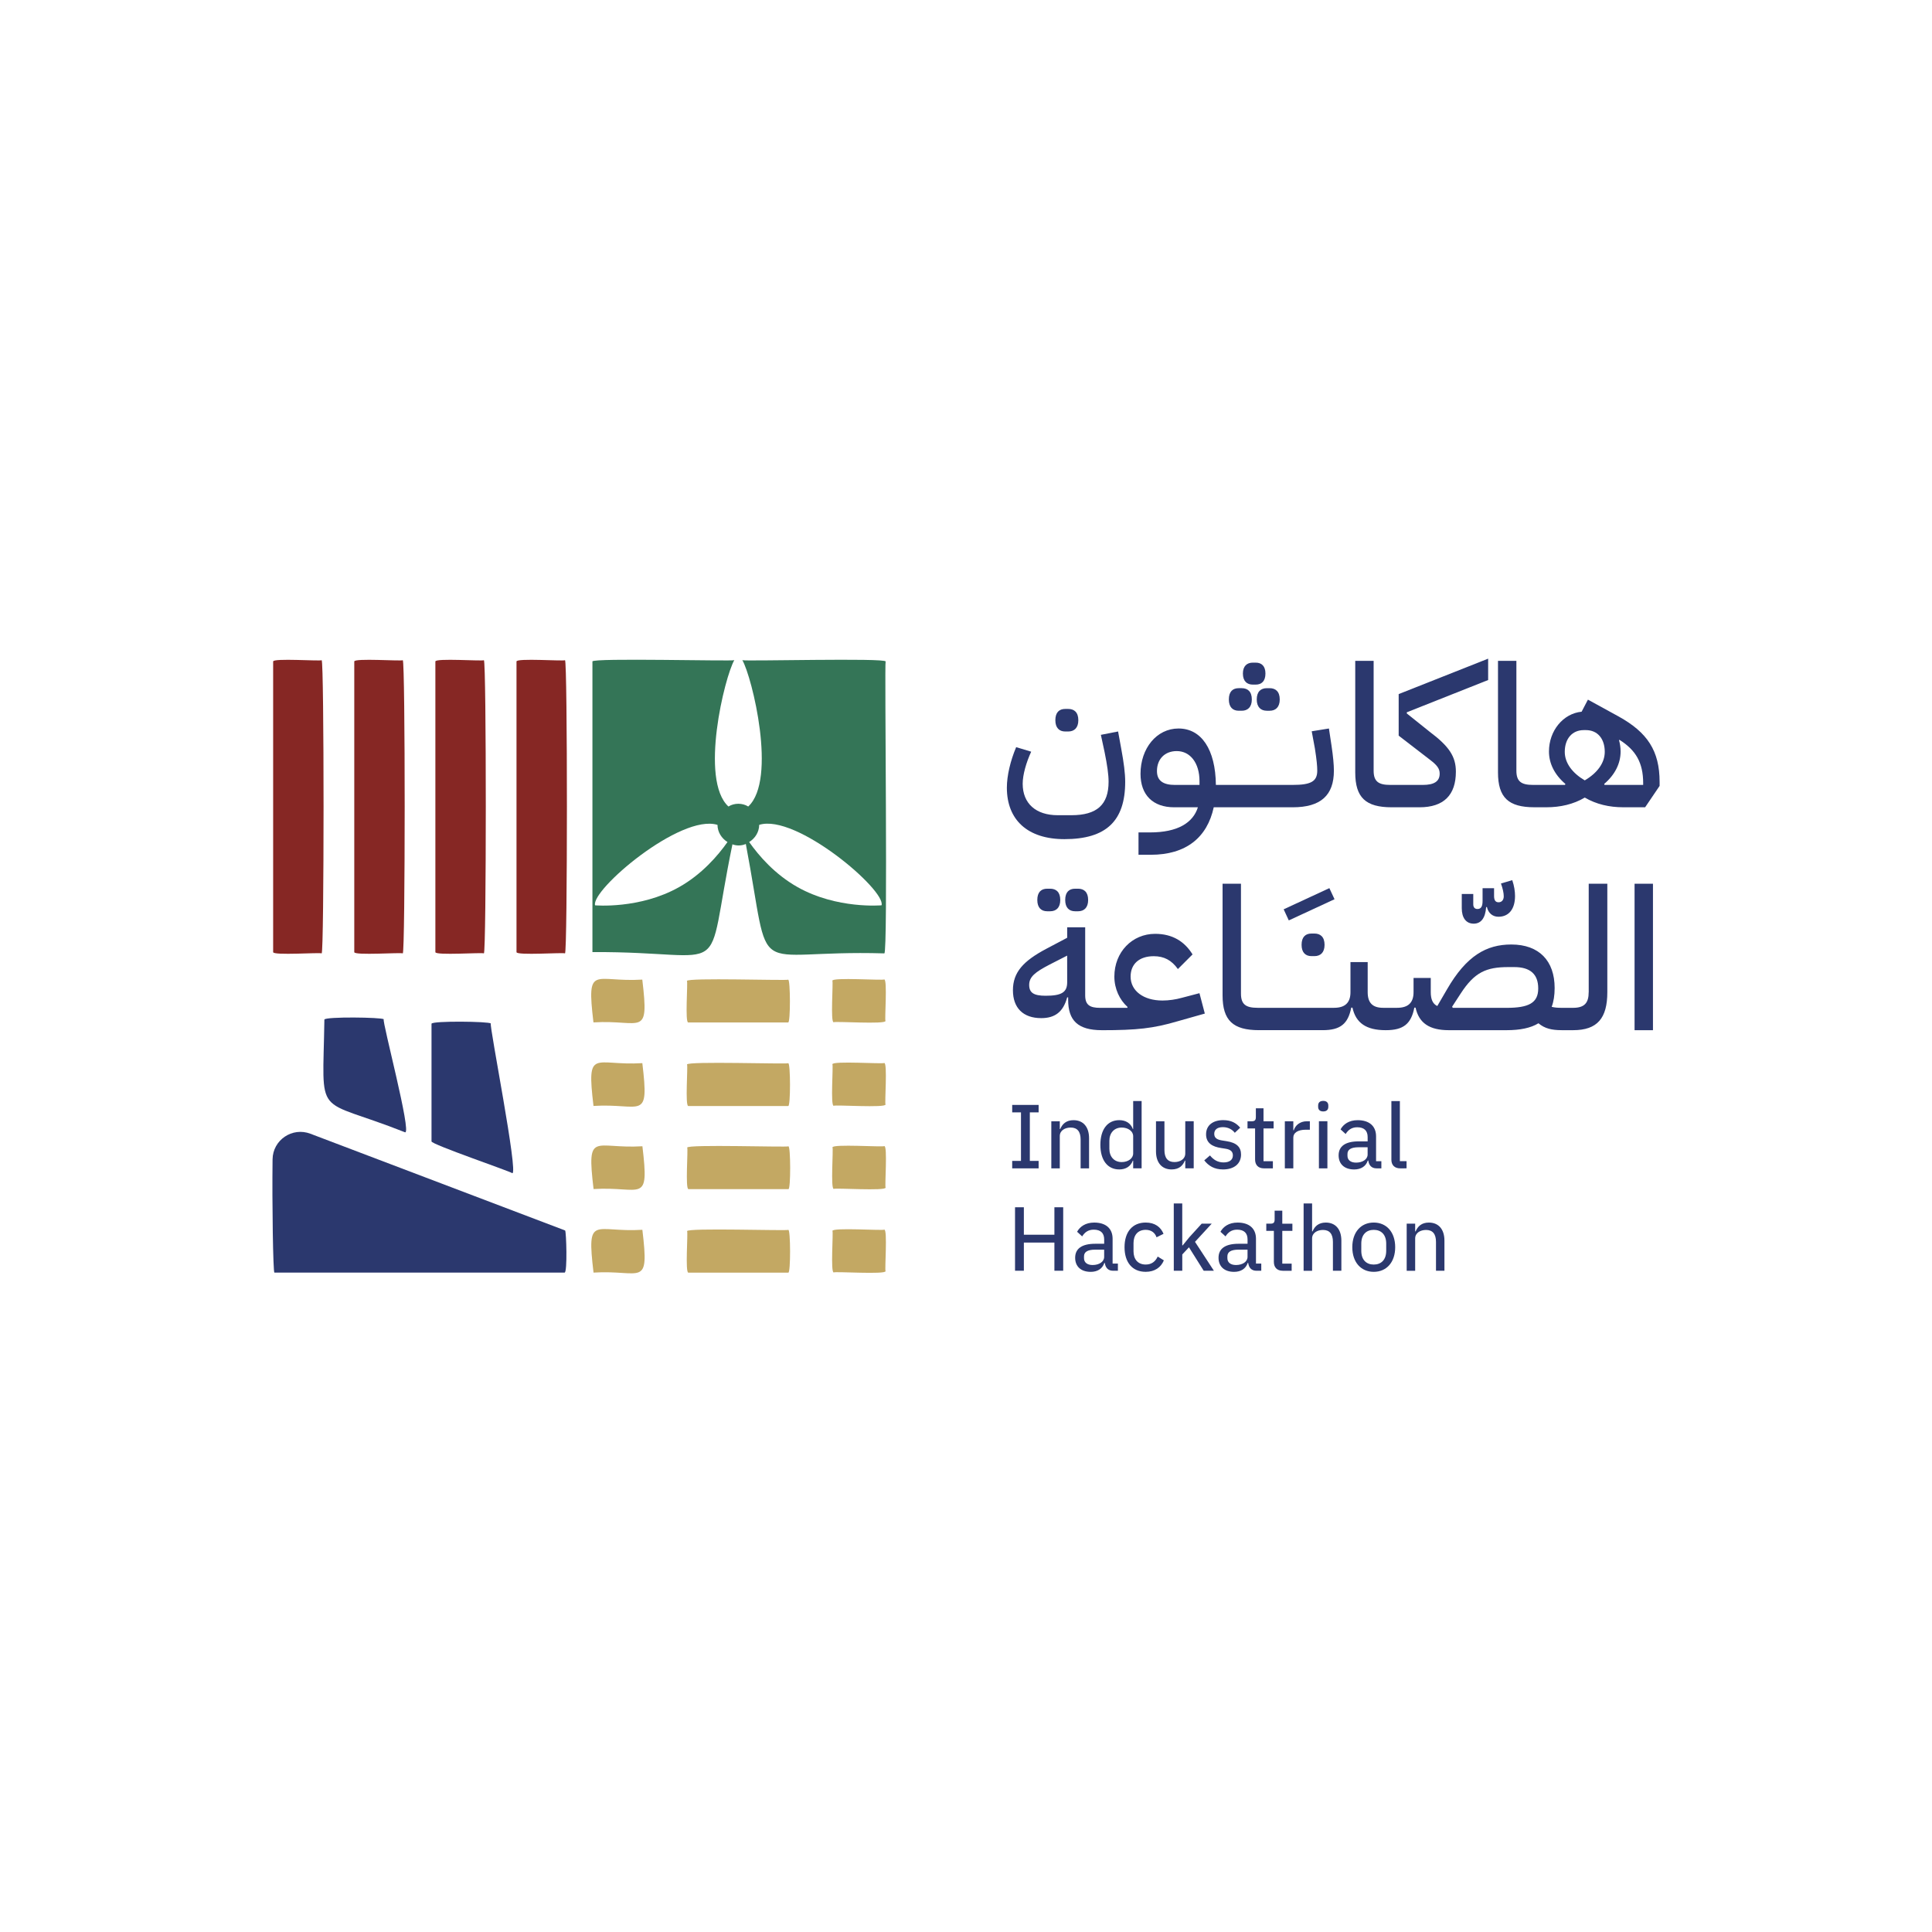
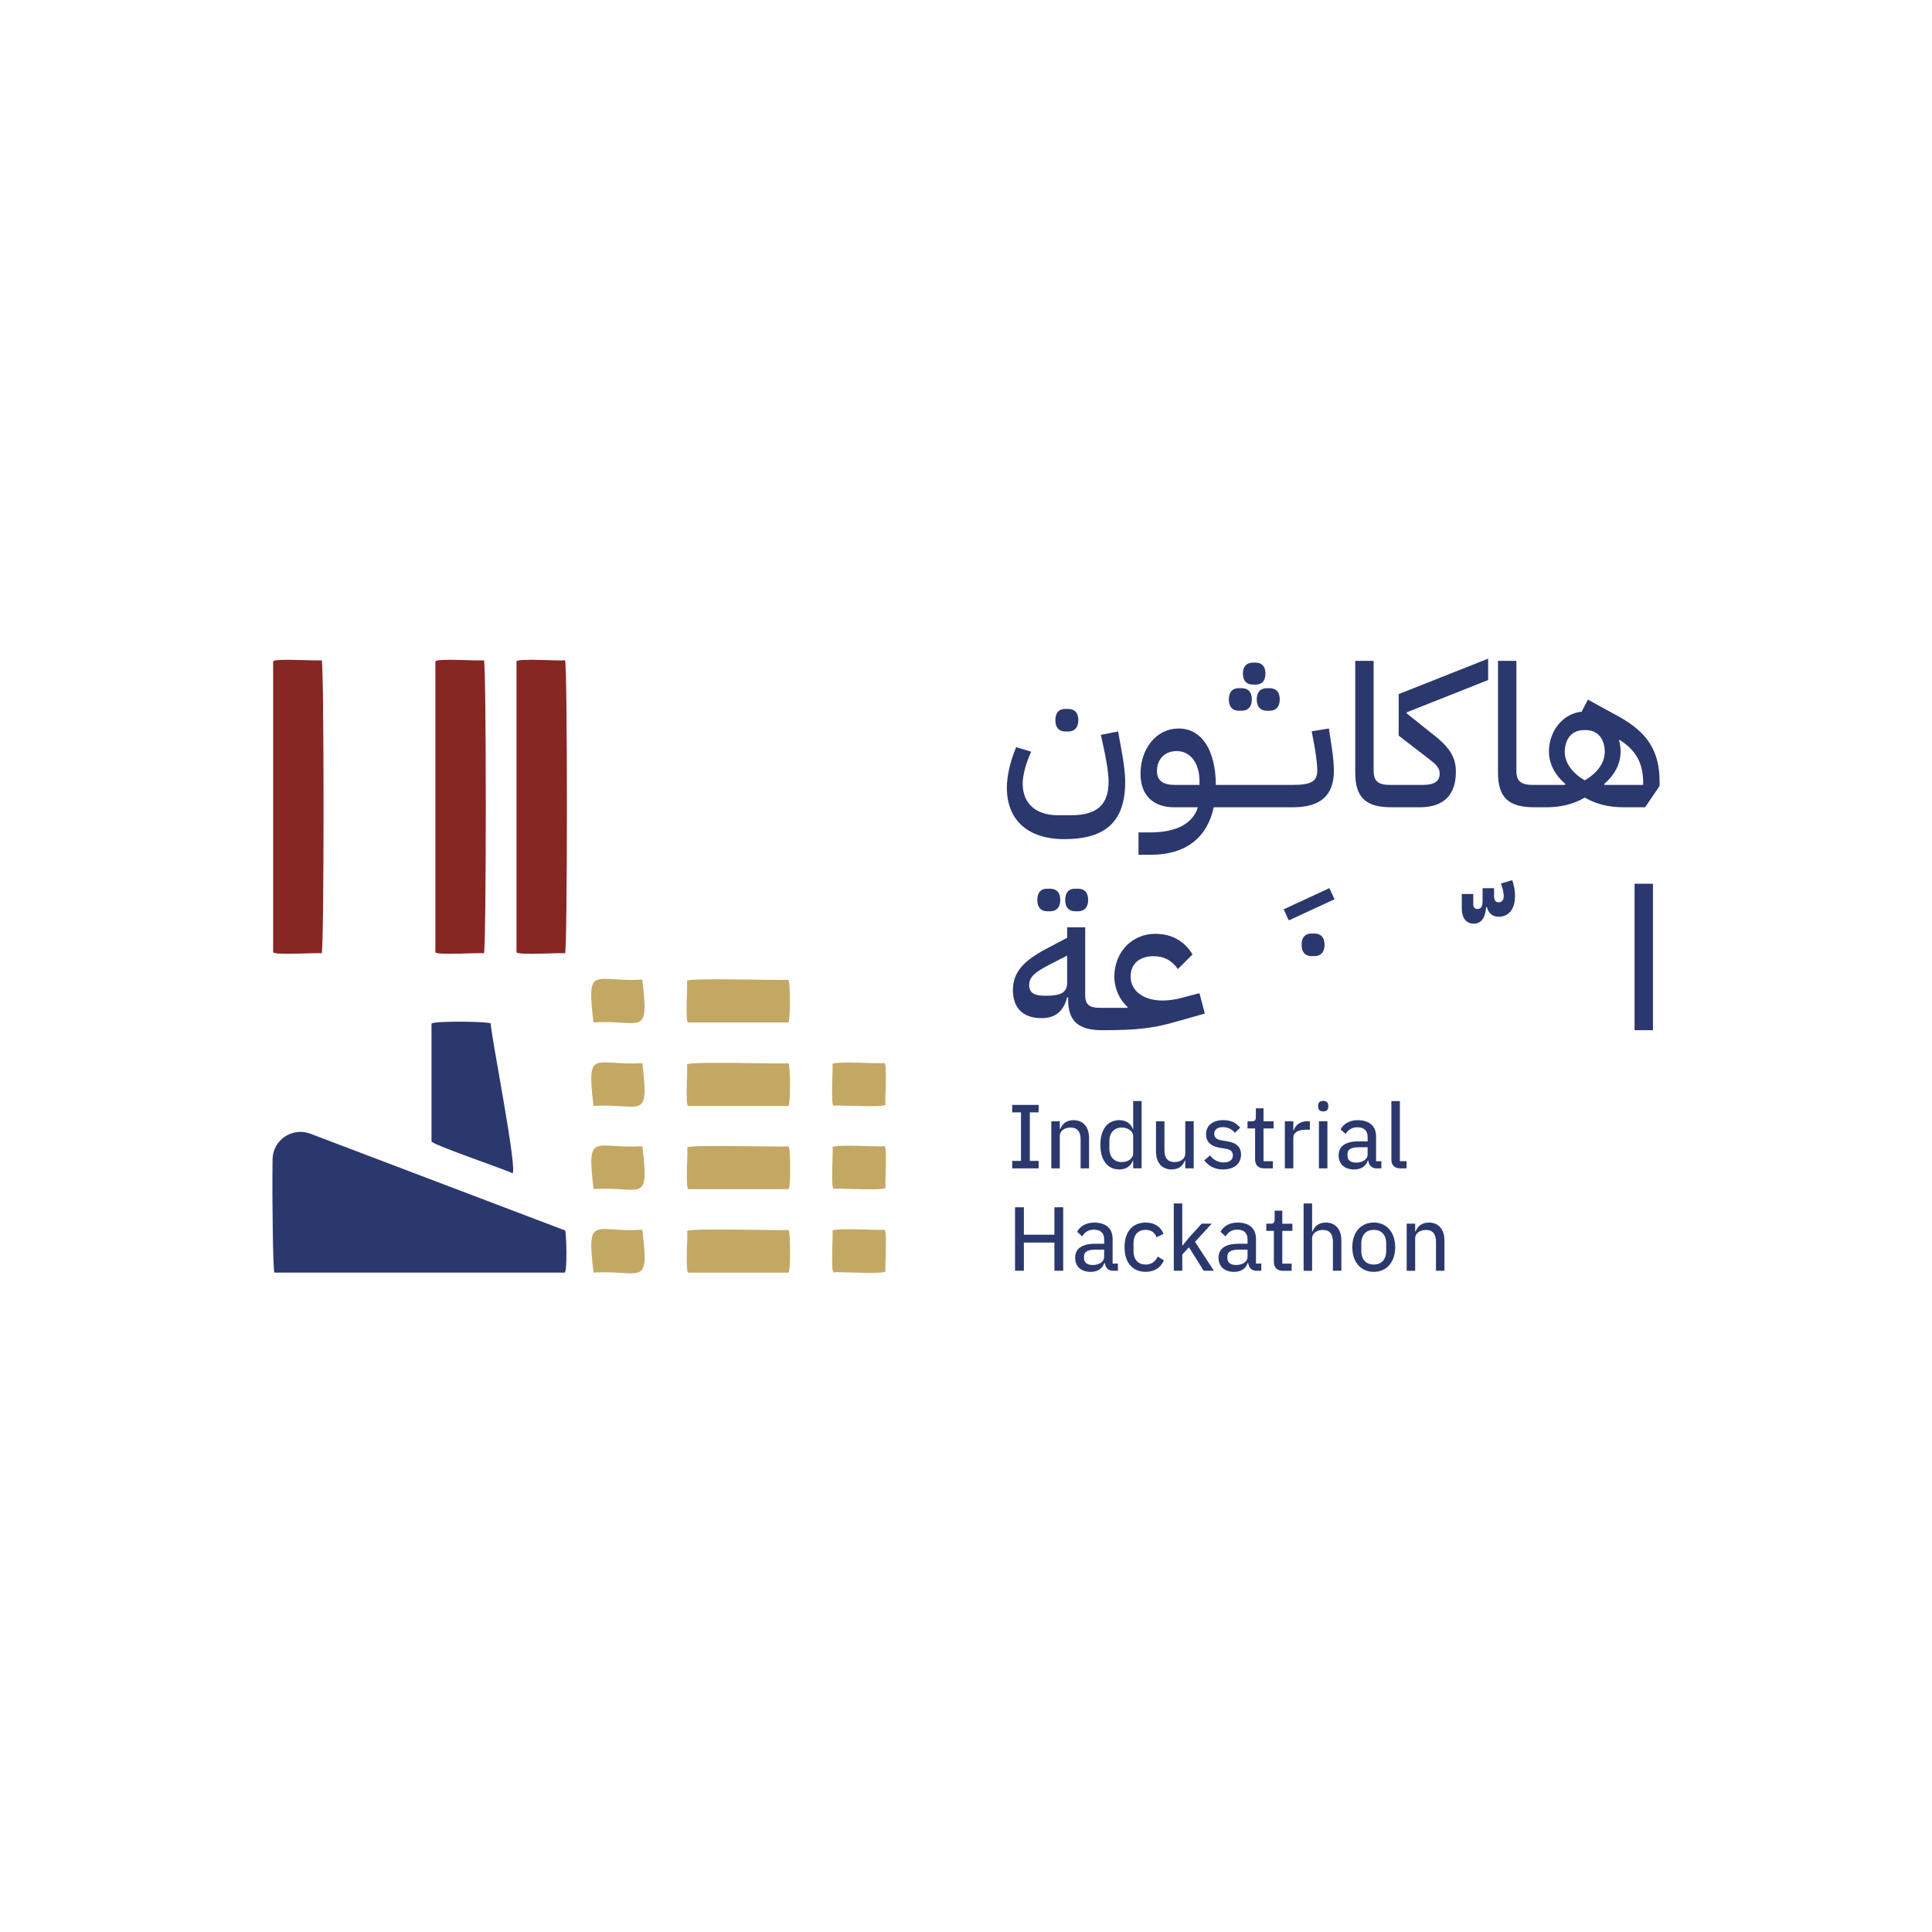
<svg xmlns="http://www.w3.org/2000/svg" version="1.1" id="Layer_1" x="0px" y="0px" viewBox="0 0 1000 1000" style="enable-background:new 0 0 1000 1000;" xml:space="preserve">
  <style type="text/css">
	.st0{fill:#862724;}
	.st1{fill:#C3A863;}
	.st2{fill:#2B386E;}
	.st3{fill:#347557;}
</style>
  <g>
    <g>
      <path class="st0" d="M166.49,493.48c-0.67-0.6-25.24,1.19-25.11-0.67V342.39c-0.14-1.86,24.44-0.07,25.11-0.68    C167.81,342.26,167.79,492.9,166.49,493.48z" />
-       <path class="st0" d="M208.48,493.48c-0.67-0.6-25.24,1.19-25.11-0.67V342.39c-0.14-1.86,24.44-0.07,25.11-0.68    C209.8,342.26,209.78,492.9,208.48,493.48z" />
      <path class="st0" d="M250.46,493.48c-0.67-0.6-25.24,1.19-25.11-0.67V342.39c-0.14-1.86,24.44-0.07,25.11-0.68    C251.79,342.26,251.76,492.9,250.46,493.48z" />
      <path class="st0" d="M292.45,493.48c-0.67-0.6-25.24,1.19-25.11-0.67V342.39c-0.14-1.86,24.44-0.07,25.11-0.68    C293.77,342.26,293.75,492.9,292.45,493.48z" />
      <g>
        <g>
          <g>
            <g>
              <g>
                <path class="st1" d="M407.99,550.32c-0.68,0.58-52.57-1.15-52.39,0.67c0.55,0.69-1.09,21.6,0.67,21.48h51.72         C409.24,572.64,409.18,550.15,407.99,550.32z" />
                <path class="st1" d="M407.95,507.08c-0.68,0.58-52.57-1.15-52.39,0.67c0.55,0.69-1.09,21.6,0.67,21.48h51.72         C409.2,529.4,409.13,506.91,407.95,507.08z" />
                <path class="st1" d="M408.03,636.58c-0.68,0.58-52.57-1.15-52.39,0.67c0.55,0.69-1.09,21.6,0.67,21.48h51.72         C409.28,658.9,409.22,636.41,408.03,636.58z" />
                <path class="st1" d="M408.08,593.34c-0.68,0.58-52.57-1.15-52.39,0.67c0.55,0.69-1.09,21.6,0.67,21.48h51.72         C409.33,615.66,409.26,593.17,408.08,593.34z" />
              </g>
            </g>
            <g>
              <g>
                <path class="st1" d="M332.47,550.28c-24.91,1.54-28.93-8.45-25.28,22.15C332.1,570.89,336.12,580.88,332.47,550.28z" />
                <path class="st1" d="M332.45,507.04c-24.91,1.54-28.93-8.45-25.28,22.15C332.08,527.65,336.1,537.64,332.45,507.04z" />
                <path class="st1" d="M332.49,636.54c-24.91,1.54-28.93-8.45-25.28,22.15C332.12,657.15,336.14,667.14,332.49,636.54z" />
                <path class="st1" d="M332.51,593.3c-24.91,1.54-28.93-8.45-25.28,22.15C332.14,613.91,336.16,623.9,332.51,593.3z" />
              </g>
            </g>
          </g>
        </g>
        <g>
          <g>
            <path class="st1" d="M457.68,550.2c-0.67,0.61-26.97-1.2-26.83,0.67c0.53,0.69-1.08,21.6,0.67,21.48       c0.67-0.6,26.97,1.2,26.83-0.67C457.82,570.99,459.44,550.08,457.68,550.2z" />
-             <path class="st1" d="M457.66,506.96c-0.67,0.61-26.97-1.2-26.83,0.67c0.53,0.69-1.08,21.6,0.67,21.48       c0.67-0.6,26.97,1.2,26.83-0.67C457.8,527.75,459.42,506.84,457.66,506.96z" />
            <path class="st1" d="M457.7,636.46c-0.67,0.61-26.97-1.2-26.83,0.67c0.53,0.69-1.08,21.6,0.67,21.48       c0.67-0.6,26.97,1.2,26.83-0.67C457.84,657.25,459.46,636.34,457.7,636.46z" />
            <path class="st1" d="M457.72,593.22c-0.67,0.61-26.97-1.2-26.83,0.67c0.53,0.69-1.08,21.6,0.67,21.48       c0.67-0.6,26.97,1.2,26.83-0.67C457.86,614.01,459.48,593.1,457.72,593.22z" />
          </g>
        </g>
      </g>
      <g>
        <g>
          <path class="st2" d="M292.51,636.89l-131.86-50.08c-9.38-3.56-19.44,3.23-19.57,13.27c-0.29,23.28,0.28,58.36,0.94,58.61h150.25      C293.73,658.28,293.13,637.7,292.51,636.89z" />
        </g>
        <g>
-           <path class="st2" d="M209.67,586.08c-47.63-18.92-42.53-5.39-41.77-58.35c0.51-1.59,29.92-1.19,30.72-0.16      C197.67,528.46,213.25,586.76,209.67,586.08z" />
          <path class="st2" d="M265.14,607.24c-0.54-0.79-42.03-14.94-41.79-16.46v-60.91c0.52-1.57,29.95-1.2,30.69-0.12      C253.14,530.56,268.51,608.12,265.14,607.24z" />
        </g>
      </g>
-       <path class="st3" d="M351.53,459.15c-20.47,11.54-43.52,9.44-43.52,9.44c-2.29-7.88,44.25-47.56,63.36-41.64    c0.05,3.81,2.16,7,5.18,8.89C371.57,442.88,363.32,452.51,351.53,459.15z M379.11,437.02c2.19,0.86,4.78,0.75,6.93-0.17    c13.87,73.39-0.02,54.51,71.69,56.62c1.93,0.17,0.02-150.42,0.67-151.09c0.15-1.93-73.48-0.02-74.16-0.68    c5,8.6,18.08,61.81,3.05,75.75c-3.03-1.9-7.23-1.9-10.25,0c-15.06-13.83-1.93-67.19,3.03-75.75c-0.68,0.65-73.58-1.26-73.43,0.67    v150.42C380.66,492.43,363.99,510.05,379.11,437.02z M412.77,459.14c-11.78-6.64-20.02-16.25-25-23.3    c3.03-1.89,5.14-5.08,5.19-8.9c19.04-5.99,65.74,33.87,63.33,41.64C456.29,468.58,433.24,470.68,412.77,459.14z" />
    </g>
    <g>
      <g>
        <path class="st2" d="M523.91,604.74v-3.86h4.55v-25.12h-4.55v-3.86h13.68v3.86h-4.55v25.12h4.55v3.86H523.91z" />
        <path class="st2" d="M544.16,604.74v-24.38h4.39v4h0.23c1.13-2.68,3.19-4.56,6.86-4.56c5,0,8.06,3.44,8.06,9.36v15.58h-4.37     v-14.92c0-4.09-1.7-6.2-5.14-6.2c-2.88,0-5.64,1.46-5.64,4.43v16.7h-4.39V604.74z" />
        <path class="st2" d="M586.53,600.74h-0.18c-1.13,3.01-3.67,4.56-7.02,4.56c-6.11,0-9.78-4.85-9.78-12.75     c0-7.91,3.67-12.76,9.78-12.76c3.35,0,5.89,1.55,7.02,4.56h0.18V569.9h4.37v34.83h-4.37V600.74z M586.53,597.02v-8.93     c0-2.59-2.63-4.47-5.93-4.47c-3.89,0-6.39,2.77-6.39,6.87v4.13c0,4.1,2.49,6.87,6.39,6.87     C583.9,601.49,586.53,599.61,586.53,597.02z" />
        <path class="st2" d="M613.49,600.74h-0.23c-0.91,2.36-2.79,4.56-6.84,4.56c-4.98,0-8.08-3.44-8.08-9.36v-15.58h4.37v14.92     c0,4.09,1.74,6.2,5.19,6.2c2.76,0,5.59-1.4,5.59-4.47v-16.66h4.37v24.38h-4.37V600.74z" />
        <path class="st2" d="M623.32,600.59l2.97-2.54c1.83,2.3,4.08,3.62,7.04,3.62c3.1,0,4.8-1.37,4.8-3.62c0-1.79-0.93-3.06-3.89-3.49     l-2.08-0.33c-4.64-0.66-7.9-2.58-7.9-7.1c0-4.8,3.71-7.35,8.85-7.35c4.14,0,6.73,1.46,8.81,3.91l-2.79,2.64     c-1.18-1.55-3.24-2.92-6.16-2.92c-2.97,0-4.48,1.37-4.48,3.44c0,2.16,1.43,3.06,4.23,3.48l2.08,0.33     c5.37,0.8,7.56,3.16,7.56,6.92c0,4.76-3.58,7.72-9.31,7.72C628.53,605.3,625.56,603.47,623.32,600.59z" />
        <path class="st2" d="M654.23,604.74c-3.01,0-4.6-1.79-4.6-4.61v-16.05h-3.92v-3.71h2.17c1.65,0,2.15-0.61,2.15-2.25v-4.47h3.96     v6.73h5.23v3.71h-5.23v16.95h4.85v3.71h-4.61V604.74z" />
        <path class="st2" d="M665.03,604.74v-24.38h4.39v4.66h0.23c0.79-2.4,2.97-4.66,6.86-4.66h1.47v4.38h-2.17     c-4.03,0-6.39,1.6-6.39,4v16H665.03z" />
        <path class="st2" d="M682.27,572.88v-0.66c0-1.42,0.79-2.4,2.63-2.4c1.83,0,2.63,0.99,2.63,2.4v0.66c0,1.42-0.79,2.4-2.63,2.4     S682.27,574.29,682.27,572.88z M682.67,580.36h4.39v24.38h-4.39V580.36z" />
        <path class="st2" d="M712.5,604.74c-2.69,0-3.96-1.7-4.28-4.04h-0.25c-0.97,3.01-3.58,4.61-7.04,4.61     c-5.09,0-8.06-2.83-8.06-7.29c0-4.71,3.44-7.25,10.42-7.25h4.6v-2.22c0-3.25-1.74-5.08-5.41-5.08c-2.88,0-4.71,1.42-5.98,3.49     l-2.63-2.4c1.45-2.64,4.33-4.76,8.85-4.76c6.07,0,9.53,3.11,9.53,8.38v12.85h2.74v3.71H712.5z M707.88,597.58v-3.76h-4.66     c-3.99,0-5.77,1.22-5.77,3.48v0.94c0,2.26,1.74,3.53,4.46,3.53C705.34,601.77,707.88,600.03,707.88,597.58z" />
        <path class="st2" d="M724.75,604.74c-3.01,0-4.57-1.79-4.57-4.47v-30.36h4.39v31.11h3.46v3.71L724.75,604.74L724.75,604.74z" />
        <path class="st2" d="M545.76,643.15h-15.81v14.58h-4.57v-32.85h4.57v14.21h15.81v-14.21h4.55v32.85h-4.55V643.15z" />
        <path class="st2" d="M576.13,657.74c-2.69,0-3.96-1.7-4.28-4.04h-0.25c-0.97,3.01-3.58,4.61-7.04,4.61     c-5.1,0-8.06-2.82-8.06-7.29c0-4.71,3.44-7.25,10.42-7.25h4.6v-2.22c0-3.25-1.74-5.08-5.41-5.08c-2.88,0-4.71,1.42-5.98,3.49     l-2.63-2.4c1.45-2.64,4.33-4.76,8.85-4.76c6.07,0,9.53,3.1,9.53,8.38v12.85h2.74v3.71H576.13z M571.51,650.58v-3.76h-4.66     c-3.99,0-5.77,1.22-5.77,3.48v0.94c0,2.26,1.74,3.53,4.46,3.53C568.98,654.77,571.51,653.03,571.51,650.58z" />
        <path class="st2" d="M582.06,645.55c0-7.81,3.99-12.76,10.96-12.76c4.8,0,7.81,2.36,9.22,5.84l-3.62,1.79     c-0.79-2.4-2.79-3.86-5.59-3.86c-4.19,0-6.32,2.86-6.32,6.87v4.23c0,4,2.13,6.86,6.32,6.86c2.97,0,4.98-1.51,6.2-4.13l3.19,1.97     c-1.54,3.67-4.76,5.93-9.4,5.93C586.05,658.3,582.06,653.36,582.06,645.55z" />
        <path class="st2" d="M607.54,622.91h4.39v21.69h0.23l3.49-4.28l6.34-6.96h5.19l-8.65,9.41l9.78,14.97h-5.28l-7.63-12.14     l-3.46,3.71v8.42h-4.39L607.54,622.91L607.54,622.91z" />
        <path class="st2" d="M650.34,657.74c-2.69,0-3.96-1.7-4.28-4.04h-0.25c-0.97,3.01-3.58,4.61-7.04,4.61     c-5.09,0-8.06-2.82-8.06-7.29c0-4.71,3.44-7.25,10.42-7.25h4.6v-2.22c0-3.25-1.74-5.08-5.41-5.08c-2.88,0-4.71,1.42-5.98,3.49     l-2.63-2.4c1.45-2.64,4.33-4.76,8.85-4.76c6.07,0,9.53,3.1,9.53,8.38v12.85h2.74v3.71H650.34z M645.72,650.58v-3.76h-4.66     c-3.99,0-5.77,1.22-5.77,3.48v0.94c0,2.26,1.74,3.53,4.46,3.53C643.18,654.77,645.72,653.03,645.72,650.58z" />
        <path class="st2" d="M663.95,657.74c-3.01,0-4.6-1.79-4.6-4.61v-16.05h-3.92v-3.71h2.17c1.65,0,2.15-0.61,2.15-2.25v-4.47h3.96     v6.73h5.23v3.71h-5.23v16.95h4.85v3.71h-4.61V657.74z" />
        <path class="st2" d="M674.75,622.91h4.39v14.45h0.23c1.13-2.68,3.19-4.56,6.86-4.56c5,0,8.06,3.44,8.06,9.36v15.58h-4.37v-14.92     c0-4.09-1.7-6.2-5.14-6.2c-2.88,0-5.64,1.46-5.64,4.43v16.7h-4.39L674.75,622.91L674.75,622.91z" />
        <path class="st2" d="M699.95,645.55c0-7.77,4.46-12.76,11.1-12.76s11.1,4.99,11.1,12.76c0,7.76-4.46,12.75-11.1,12.75     S699.95,653.31,699.95,645.55z M717.5,647.39v-3.68c0-4.74-2.65-7.14-6.45-7.14s-6.45,2.4-6.45,7.14v3.68     c0,4.74,2.65,7.14,6.45,7.14S717.5,652.13,717.5,647.39z" />
        <path class="st2" d="M728.1,657.74v-24.38h4.39v4h0.23c1.13-2.68,3.19-4.56,6.86-4.56c5,0,8.06,3.44,8.06,9.36v15.58h-4.37     v-14.92c0-4.09-1.7-6.2-5.14-6.2c-2.88,0-5.64,1.46-5.64,4.43v16.7h-4.39V657.74z" />
      </g>
      <g>
        <g>
          <path class="st2" d="M550.95,434.34c21.63,0,31.45-9.42,31.45-29.7c0-4.41-0.72-9.94-2.05-17.11l-1.63-8.92l-8.91,1.74      l1.94,9.02c1.33,6.56,2.05,11.48,2.05,15.27c0,11.88-6.04,17.31-19.26,17.31h-7.08c-11.26,0-18.12-6.04-18.12-16.28      c0-4.71,1.85-11.06,4.4-16.6l-7.78-2.35c-2.98,7.07-4.81,14.75-4.81,21C521.16,424.41,531.91,434.34,550.95,434.34z" />
          <path class="st2" d="M551.37,378.62h1.54c3.07,0,5.23-1.84,5.23-5.84c0-4.1-2.16-5.84-5.23-5.84h-1.54      c-3.07,0-5.12,1.74-5.12,5.84C546.25,376.77,548.3,378.62,551.37,378.62z" />
          <path class="st2" d="M669.12,417.85c14.44,0,21.3-6.14,21.3-18.95c0-3.07-0.41-7.48-1.22-12.91l-1.35-8.92l-8.91,1.44l1.65,8.91      c0.92,5.85,1.22,9.12,1.22,11.48c0,5.63-3.38,7.37-12.7,7.37h-39.77c-0.2-18.34-7.47-29.2-19.34-29.2      c-11.39,0-19.67,10.35-19.67,23.46c0,10.97,6.45,17.32,17.41,17.32h12.29c-2.55,8.09-10.54,13.01-24.79,13.01h-5.95v11.57h6.36      c18.23,0,29.19-8.91,32.58-24.58H669.12z M620.86,406.28h-12.7c-6.05,0-9.32-2.15-9.32-7.17c0-6.15,3.99-10.35,10.24-10.35      c6.97,0,11.78,6.14,11.78,15.56V406.28z" />
          <path class="st2" d="M650.49,362.04c0,4,2.16,5.84,5.23,5.84h1.44c3.07,0,5.23-1.84,5.23-5.84c0-4.1-2.16-5.84-5.23-5.84h-1.44      C652.65,356.2,650.49,357.94,650.49,362.04z" />
          <path class="st2" d="M641.17,367.88h1.54c3.07,0,5.23-1.84,5.23-5.84c0-4.1-2.16-5.84-5.23-5.84h-1.54      c-3.07,0-5.12,1.73-5.12,5.84C636.05,366.04,638.1,367.88,641.17,367.88z" />
          <path class="st2" d="M648.44,354.35h1.54c2.96,0,5.01-1.74,5.01-5.73c0-3.9-2.05-5.64-5.01-5.64h-1.54      c-2.96,0-5.12,1.74-5.12,5.64C643.32,352.61,645.48,354.35,648.44,354.35z" />
          <path class="st2" d="M720.32,417.85h0.11l0.05-0.05v0.05h14.24c12.59,0,18.84-6.35,18.84-18.44c0-7.79-3.48-13.11-13.62-20.69      l-11.78-9.43v-0.61l42.1-16.7v-11.06l-46.31,18.34v21.51l16.08,12.39c3.9,2.97,5.14,4.71,5.14,7.27c0,4.1-2.98,5.84-8.71,5.84      h-13.49h-0.04h-3.34c-6.05,0-8.6-1.74-8.6-7.37v-56.86h-9.52v57.78C701.47,412.83,706.9,417.85,720.32,417.85z" />
          <path class="st2" d="M837.79,370.84l-15.88-8.71l-3.27,6.25c-9.54,0.92-16.9,9.83-16.9,20.58c0,6.25,2.96,12.09,8.5,16.8      l-0.2,0.51h-13.18h-0.04h-3.34c-6.05,0-8.6-1.74-8.6-7.37v-56.86h-9.52v57.78c0,13,5.42,18.02,18.84,18.02h0.11l0.05-0.05v0.05      h6.14c7.08,0,13.94-1.54,19.78-5.02c5.95,3.48,12.7,5.02,19.87,5.02h11.37l7.49-11.06v-2.05      C859,388.66,852.75,379.13,837.79,370.84z M820.27,403.92c-6.45-3.79-10.35-9.02-10.35-14.76c0-6.86,3.9-11.26,9.83-11.26h1.13      c5.95,0,9.74,4.4,9.74,11.26C830.62,394.91,826.72,400.13,820.27,403.92z M850.49,406.28h-19.97l-0.2-0.51      c5.53-4.71,8.5-10.55,8.5-16.8c0-2.05-0.31-3.99-0.81-5.84l0.2-0.21c8.5,5.33,12.29,11.89,12.29,22.43v0.93H850.49z" />
          <path class="st2" d="M542.03,459.99c-3.07,0-5.12,1.73-5.12,5.84c0,4,2.05,5.84,5.12,5.84h1.53c3.09,0,5.23-1.84,5.23-5.84      c0-4.1-2.14-5.84-5.23-5.84H542.03z" />
          <path class="st2" d="M556.47,459.99c-3.07,0-5.12,1.73-5.12,5.84c0,4,2.05,5.84,5.12,5.84h1.54c3.07,0,5.21-1.84,5.21-5.84      c0-4.1-2.14-5.84-5.21-5.84H556.47z" />
          <path class="st2" d="M611.84,516.43c-3.29,0.93-6.88,1.44-10.15,1.44c-9.84,0-16.49-5.02-16.49-12.39      c0-6.46,4.4-10.55,11.98-10.55c5.33,0,9.21,2.05,12.5,6.65l7.58-7.58c-4.1-6.65-10.35-10.65-19.36-10.65      c-11.89,0-21.11,9.43-21.11,22.13c0,6.35,2.77,12.09,6.77,15.67v0.51h-10.81h-0.05h-3.32c-5.33,0-7.69-1.54-7.69-6.46v-35.23      h-9.32v5.42l-10.87,5.74c-11.77,6.25-17.21,12.09-17.21,21.41c0,9.12,5.23,14.44,14.66,14.44c7.06,0,11.37-3.17,13.42-10.75h0.5      v1.22c0,10.74,5.02,15.75,17.37,15.77v0.01c0.02,0,0.03,0,0.05,0c0,0,0,0,0.01,0l0,0c18.19,0,26.7-0.93,39.17-4.61l14.14-4      l-2.77-10.55L611.84,516.43z M552.37,508.44c0,5.22-2.96,6.96-11.17,6.96c-6.25,0-8.5-1.63-8.5-5.63      c0-4.2,3.18-6.65,10.45-10.44l9.21-4.71L552.37,508.44L552.37,508.44z" />
          <path class="st2" d="M678.82,494.89h1.54c3.07,0,5.23-1.84,5.23-5.84c0-4.1-2.16-5.85-5.23-5.85h-1.54      c-3.07,0-5.12,1.74-5.12,5.85C673.7,493.04,675.75,494.89,678.82,494.89z" />
-           <path class="st2" d="M822.3,513.56c0,5.53-2.16,8.09-8.08,8.09h-3.5h-0.09h-2.37c-1.83,0-3.47-0.1-5.12-0.51      c1.02-2.66,1.54-5.95,1.54-9.74c0-14.03-7.99-22.53-22.43-22.53c-12.91,0-23.26,5.84-33.3,23.25l-5.01,8.6      c-2.35-1.12-3.38-3.48-3.38-7.17v-7.37h-8.91v7.37c0,5.43-2.77,8.09-8.51,8.09h-3.36h-0.02h-3.86c-5.44,0-7.99-2.56-7.99-8.09      v-15.57H699v15.57c0,5.43-2.77,8.09-8.51,8.09h-39.57c-6.05,0-8.6-1.74-8.6-7.37v-56.86h-9.52v57.77      c0,13.01,5.42,18.03,18.84,18.03h0.11l0.07-0.07v0.07h32.85l0,0c9.11,0,13.09-3.28,14.73-11.67h0.63      c1.74,7.98,7.17,11.68,17.21,11.68l0.07-0.07v0.07c9.12,0,13.11-3.28,14.75-11.68h0.63c1.74,7.98,7.17,11.68,17.21,11.68h29.91      c6.97,0,12.5-1.12,16.49-3.58c3.26,2.75,6.93,3.56,11.89,3.57v0.01h6.05c12.59,0,17.71-6.25,17.71-19.67v-56.14h-9.63v56.15      H822.3z M779.79,521.66h-27.86l-0.31-0.61l4.4-6.76c7.17-11.06,13.22-13.73,24.68-13.73h3.07c8.3,0,12.41,3.69,12.41,11.06      C796.19,519.19,791.16,521.66,779.79,521.66z" />
          <rect x="846.05" y="457.42" class="st2" width="9.52" height="75.81" />
        </g>
        <path class="st2" d="M690.75,465.44l-23.67,10.96l-2.66-5.74l23.66-10.96L690.75,465.44z" />
        <path class="st2" d="M756.61,470.08v-7.37h5.95v5.33c0,1.64,0.81,2.46,2.16,2.46c1.83,0,2.66-1.23,2.66-4.2v-6.56h5.95v4     c0,2.35,0.81,3.28,2.35,3.28c1.63,0,2.66-1.23,2.66-3.07c0-1.74-0.5-4-1.44-6.65l5.84-1.74c1.02,2.96,1.44,5.84,1.44,8.19     c0,6.76-3.18,10.76-8.6,10.76c-2.96,0-5.23-1.85-5.95-5.02h-0.4c-0.41,5.63-2.57,8.6-6.47,8.6     C758.86,478.07,756.61,475.1,756.61,470.08z" />
      </g>
    </g>
  </g>
</svg>